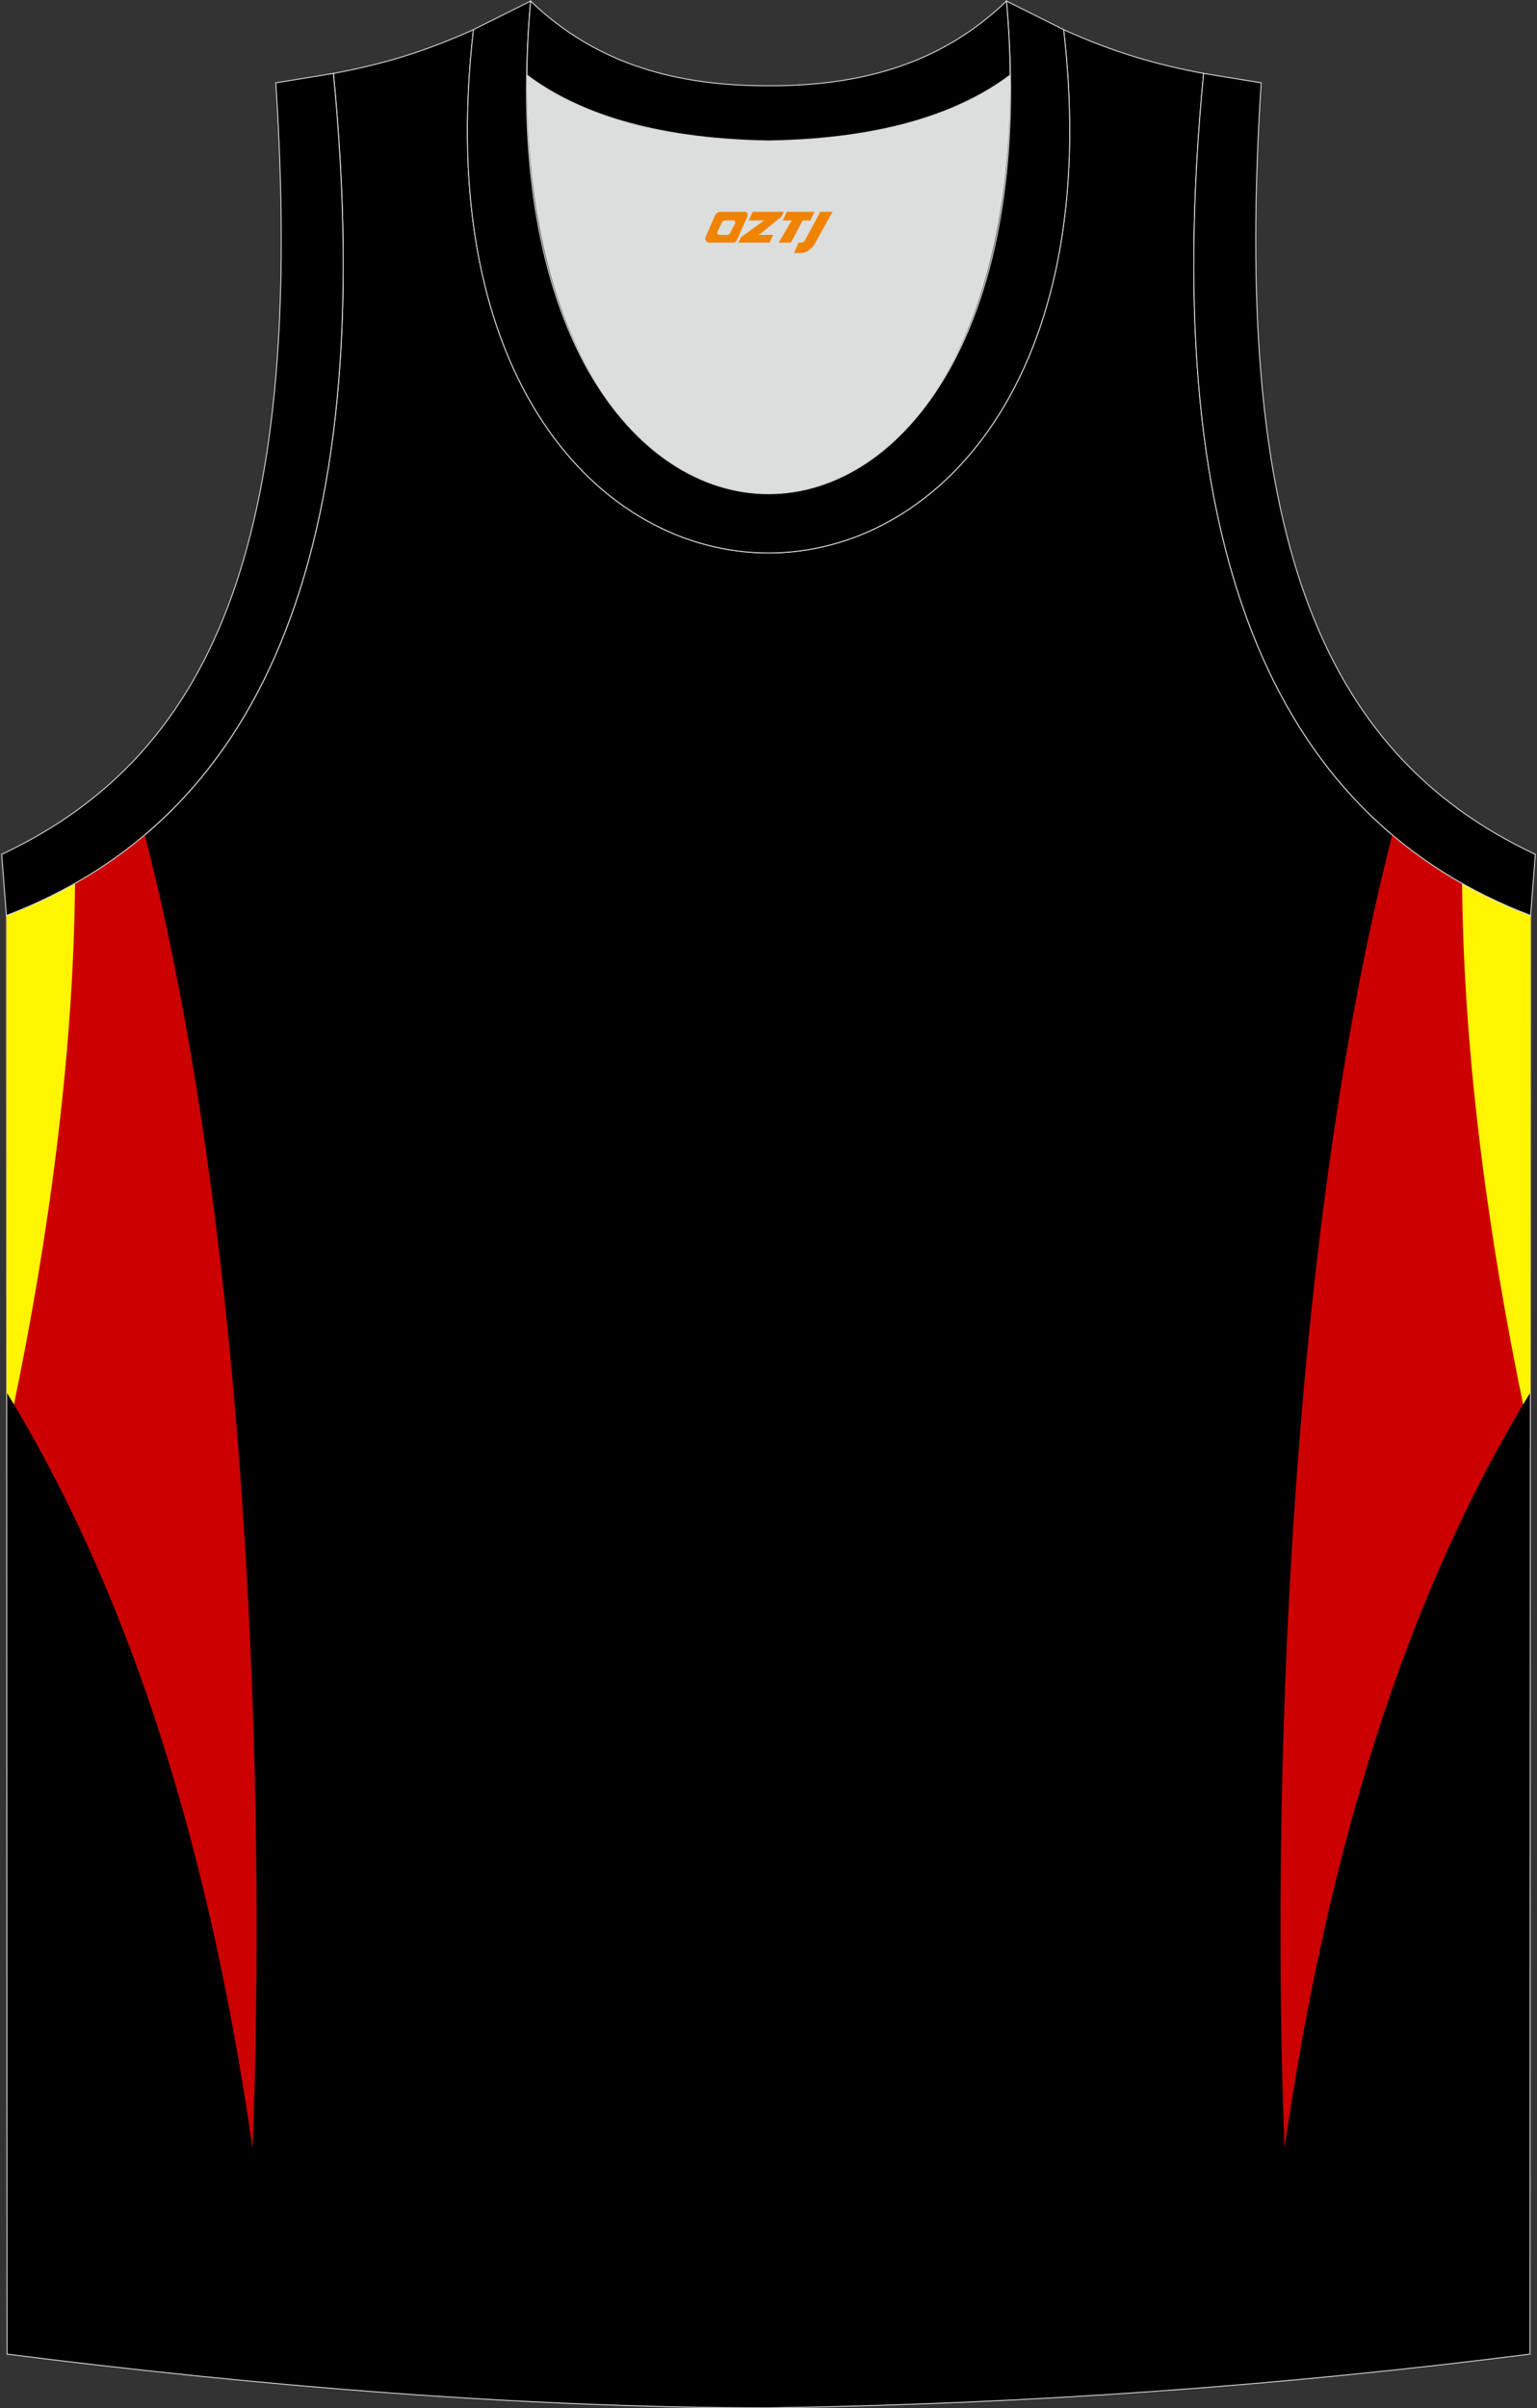
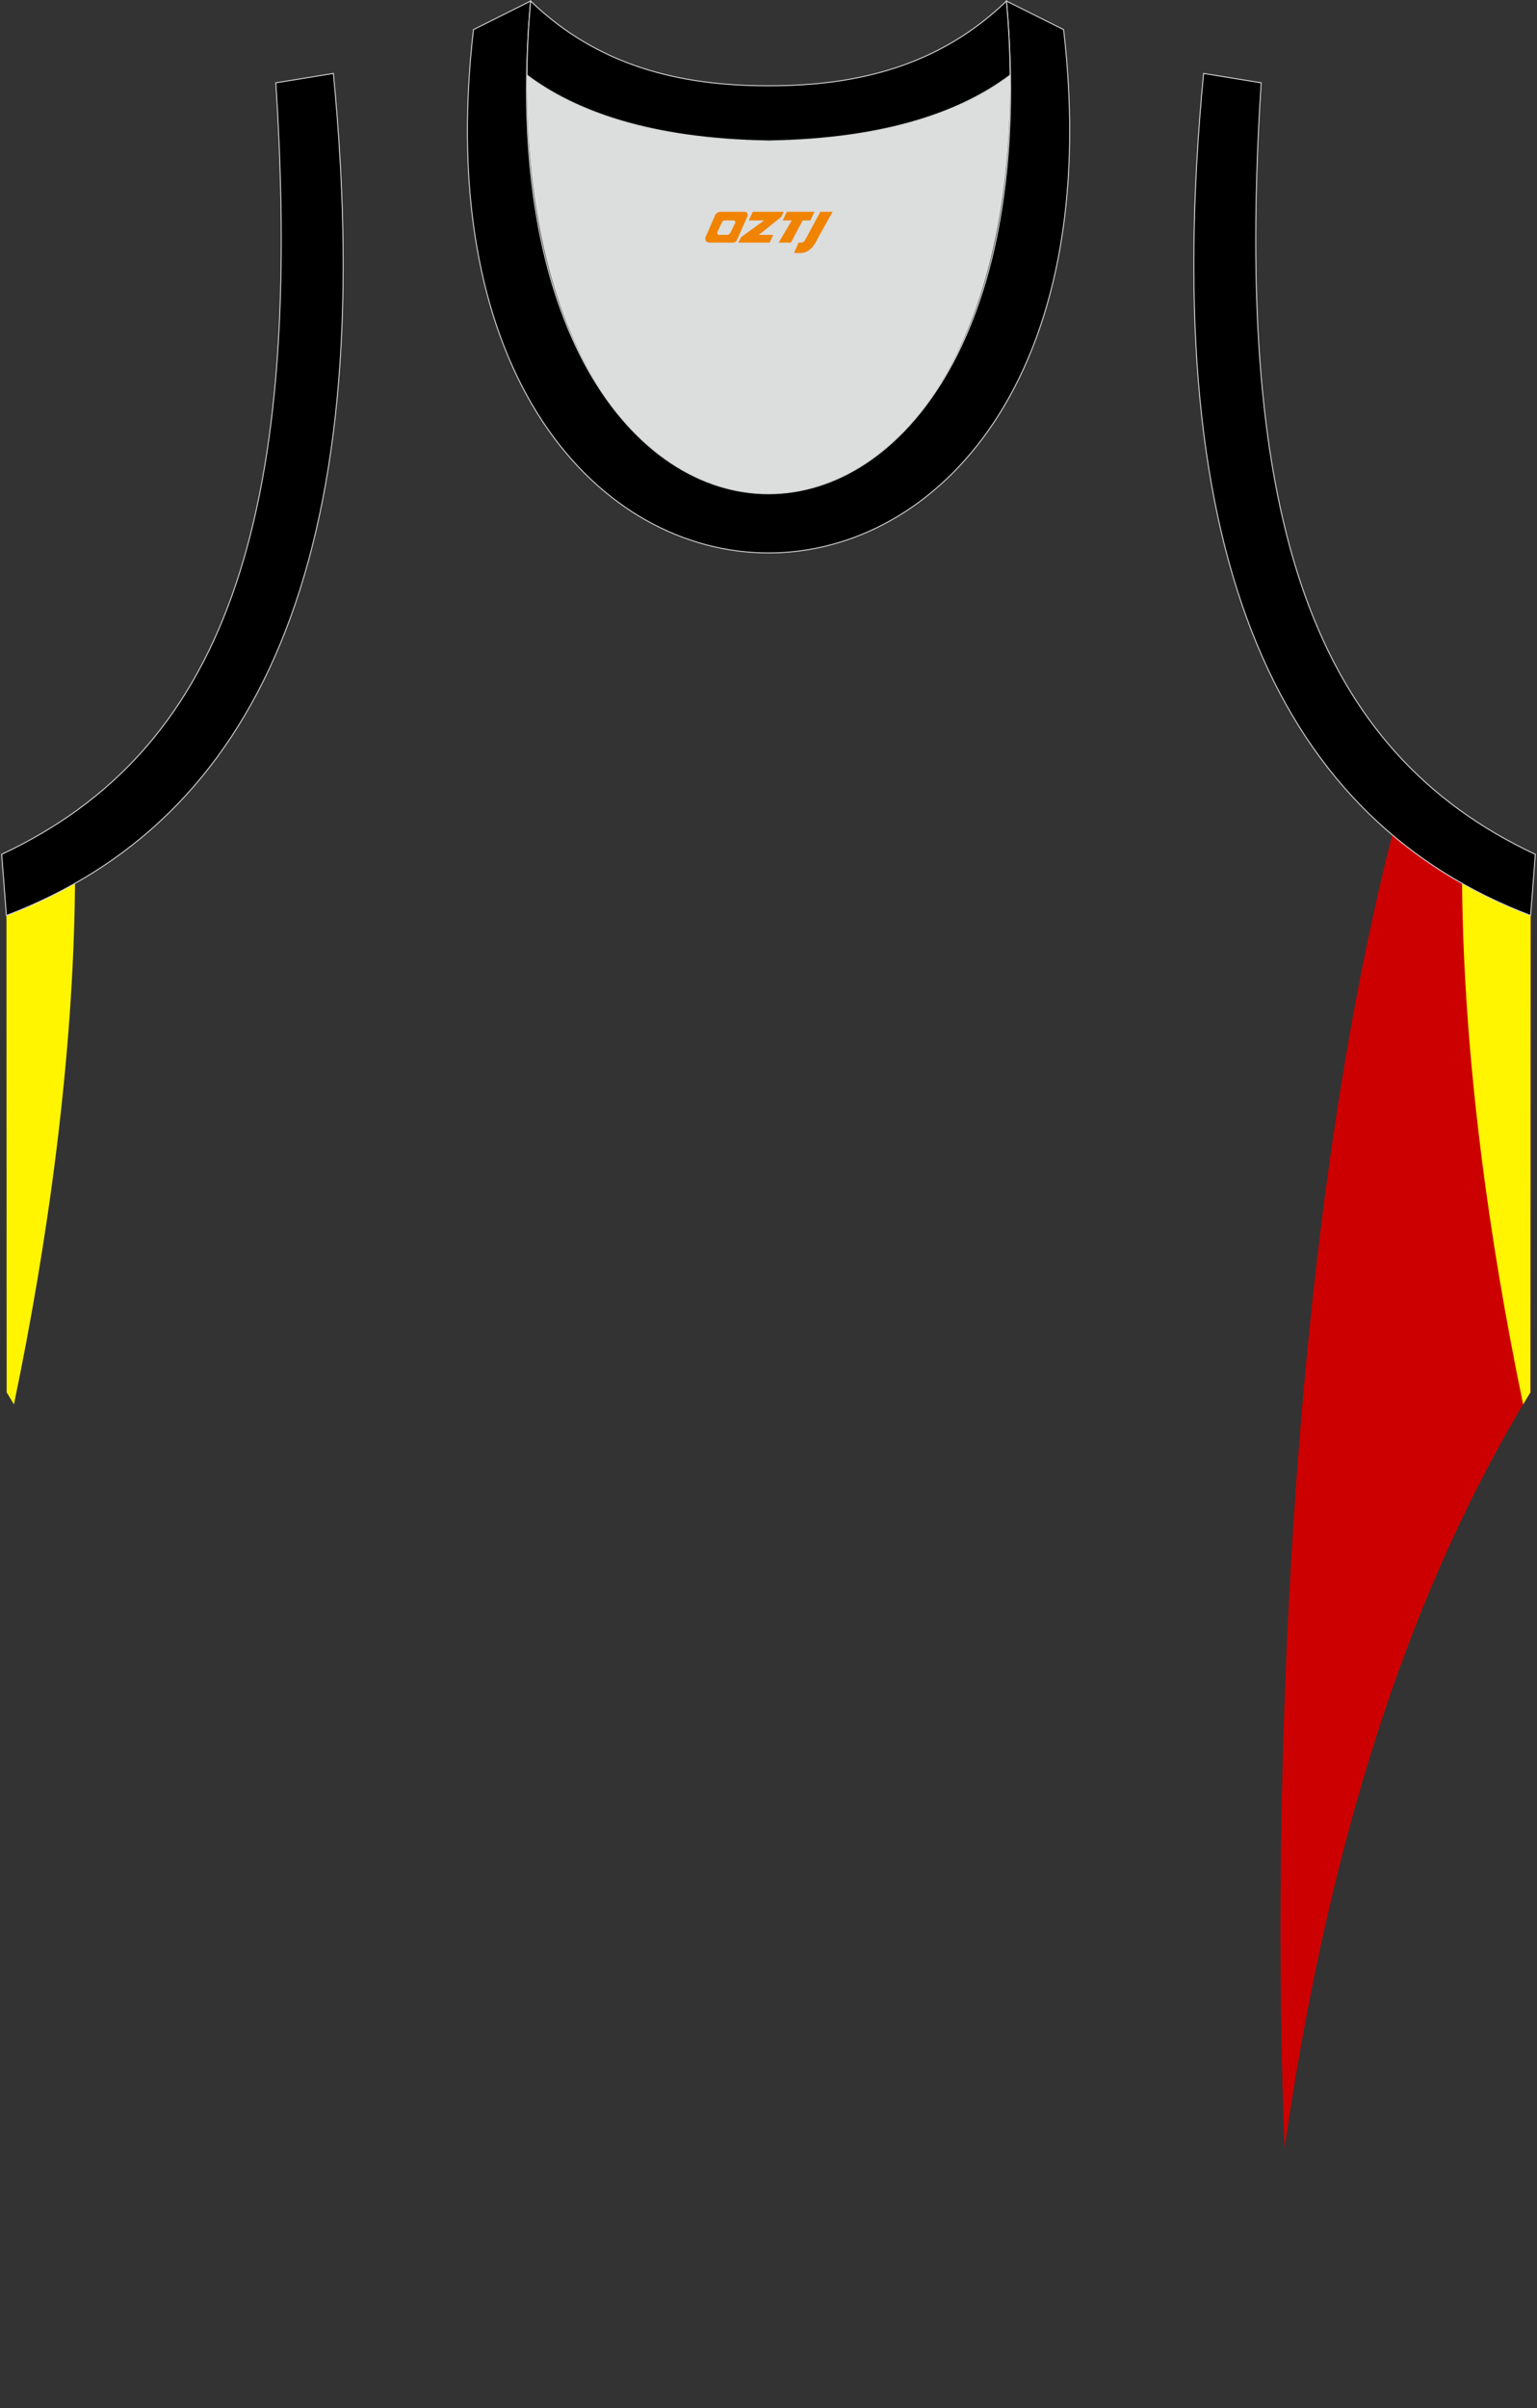
<svg xmlns="http://www.w3.org/2000/svg" version="1.1" id="图层_1" x="0px" y="0px" width="339.31px" height="531.56px" viewBox="0 0 339.31 531.56" enable-background="new 0 0 339.31 531.56" xml:space="preserve">
  <rect x="0" y="0" width="339.31" height="531.56" fill="#333333" stroke="none" />
  <g>
-     <path fill="#000001" stroke="#D3D4D5" stroke-width="0.216" stroke-miterlimit="22.926" d="M169.64,531.46c0.02,0,0.03,0,0.05,0   H169.64L169.64,531.46L169.64,531.46z M169.69,531.46c57.38-0.83,113.33-4.88,168.07-11.86l0.14-317.53   c-54.53-20.78-82.66-77.25-72.19-185.86l0.02,0c-10.65-2-19.74-4.62-30.92-9.66c17.79,154.01-148.07,154.01-130.29,0   c-11.18,5.04-20.27,7.66-30.92,9.66l0.02,0C84.08,124.83,55.96,181.29,1.42,202.07L1.56,519.6   C55.86,526.52,114.98,531.46,169.69,531.46z" />
-     <path fill="#CC0000" d="M31.97,184.27c23.1,90.16,26.77,212.5,23.79,289.92C45.42,402.41,26.67,348.58,1.47,307.31L1.42,202.07   C12.79,197.74,23,191.85,31.97,184.27z" />
    <path fill="#FFF500" d="M16.56,194.99c-0.32,38.67-6.04,79.18-13.48,114.99c-0.53-0.9-1.07-1.79-1.61-2.67L1.43,202.07   C6.72,200.05,11.77,197.69,16.56,194.99z" />
    <path fill="#CC0000" d="M307.36,184.27c-23.1,90.16-26.77,212.5-23.79,289.92c10.33-71.79,29.08-125.61,54.28-166.89l0.05-105.23   C326.53,197.74,316.32,191.85,307.36,184.27z" />
    <path fill="#FFF500" d="M322.77,194.99c0.32,38.67,6.04,79.18,13.48,114.99c0.53-0.9,1.07-1.79,1.61-2.67l0.05-105.23   C332.6,200.05,327.55,197.69,322.77,194.99z" />
    <path fill="#DCDDDD" d="M169.66,31.11c26.45-0.42,42.92-6.7,53.29-14.5c0.02-0.06,0.03-0.12,0.05-0.17   c1.15,124.08-107.82,124.08-106.67,0c0.02,0.06,0.03,0.12,0.05,0.18C126.74,24.41,143.21,30.7,169.66,31.11z" />
    <path stroke="#D3D4D5" stroke-width="0.216" stroke-miterlimit="22.926" d="M1.41,202.07c54.53-20.78,82.66-77.25,72.19-185.86   l-12.71,2.07c6.3,97.68-12.01,147.54-60.52,170.29L1.41,202.07z" />
    <path stroke="#D3D4D5" stroke-width="0.216" stroke-miterlimit="22.926" d="M117.14,0.23c-12.97,145,118.02,145,105.05,0   l12.62,6.31c17.79,154.01-148.08,154.01-130.29,0L117.14,0.23z" />
    <path stroke="#D3D4D5" stroke-width="0.216" stroke-miterlimit="22.926" d="M117.14,0.23c14.82,14.3,32.92,18.75,52.53,18.7   c19.6,0.05,37.7-4.4,52.52-18.7c0.5,5.62,0.77,11.02,0.82,16.19c-0.02,0.06-0.03,0.13-0.05,0.19   c-10.37,7.79-26.84,14.08-53.29,14.49c-26.45-0.42-42.92-6.7-53.29-14.49c-0.02-0.06-0.03-0.13-0.05-0.19   C116.37,11.25,116.64,5.86,117.14,0.23z" />
    <path stroke="#D3D4D5" stroke-width="0.216" stroke-miterlimit="22.926" d="M337.9,202.07c-54.53-20.78-82.66-77.25-72.19-185.86   l12.71,2.07c-6.3,97.68,12.01,147.54,60.52,170.29L337.9,202.07z" />
  </g>
  <g>
    <path fill="#F08300" d="M181.1,46.75l-3.4,6.3c-0.2,0.3-0.5,0.5-0.8,0.5h-0.6l-1,2.3h1.2c2,0.1,3.2-1.5,3.9-3L183.8,46.75h-2.5L181.1,46.75z" />
    <polygon fill="#F08300" points="173.9,46.75 ,179.8,46.75 ,178.9,48.65 ,177.2,48.65 ,174.6,53.55 ,171.9,53.55 ,174.8,48.65 ,172.8,48.65 ,173.7,46.75" />
    <polygon fill="#F08300" points="167.9,51.85 ,167.4,51.85 ,167.9,51.55 ,172.5,47.85 ,173,46.75 ,166.2,46.75 ,165.9,47.35 ,165.3,48.65 ,168.1,48.65 ,168.7,48.65 ,163.6,52.35    ,163,53.55 ,169.6,53.55 ,169.9,53.55 ,170.7,51.85" />
    <path fill="#F08300" d="M164.4,46.75H159.1C158.6,46.75,158.1,47.05,157.9,47.45L155.8,52.25C155.5,52.85,155.9,53.55,156.6,53.55h5.2c0.4,0,0.7-0.2,0.9-0.6L165,47.75C165.2,47.25,164.9,46.75,164.4,46.75z M162.3,49.25L161.2,51.45C161,51.75,160.7,51.85,160.6,51.85l-1.8,0C158.6,51.85,158.2,51.75,158.4,51.15l1-2.1c0.1-0.3,0.4-0.4,0.7-0.4h1.9   C162.2,48.65,162.4,48.95,162.3,49.25z" />
  </g>
</svg>